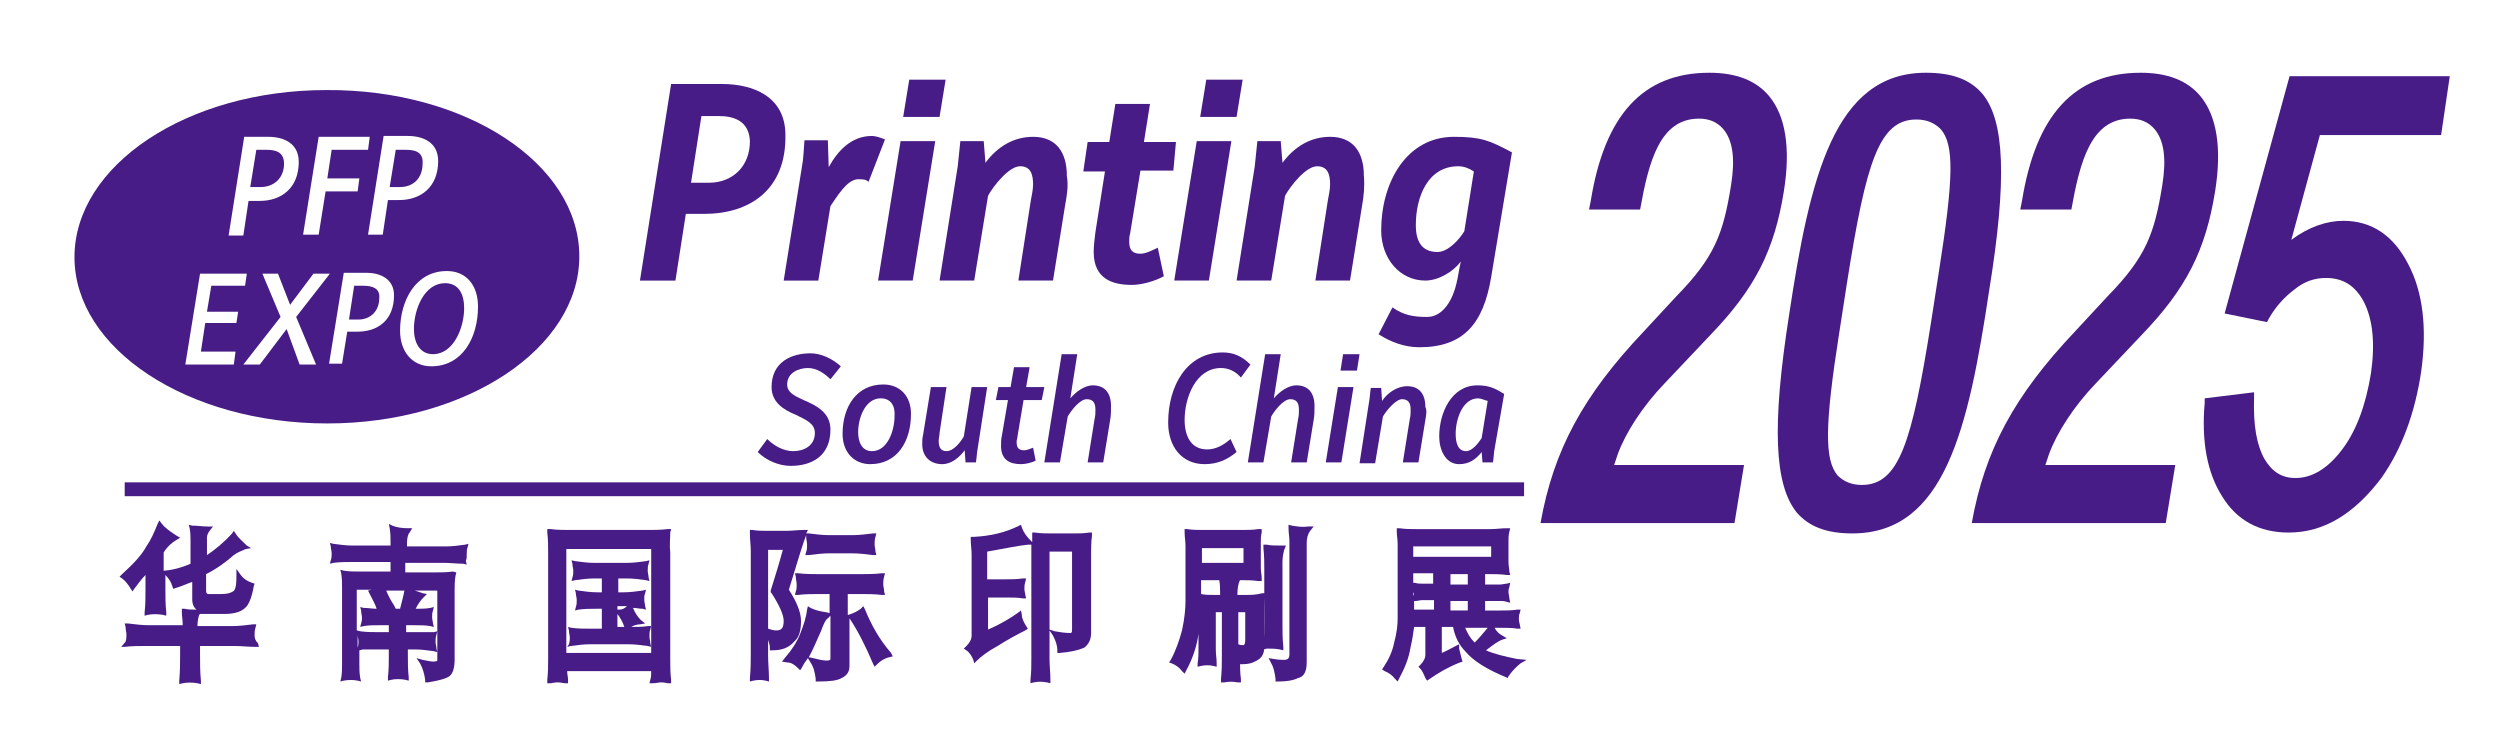
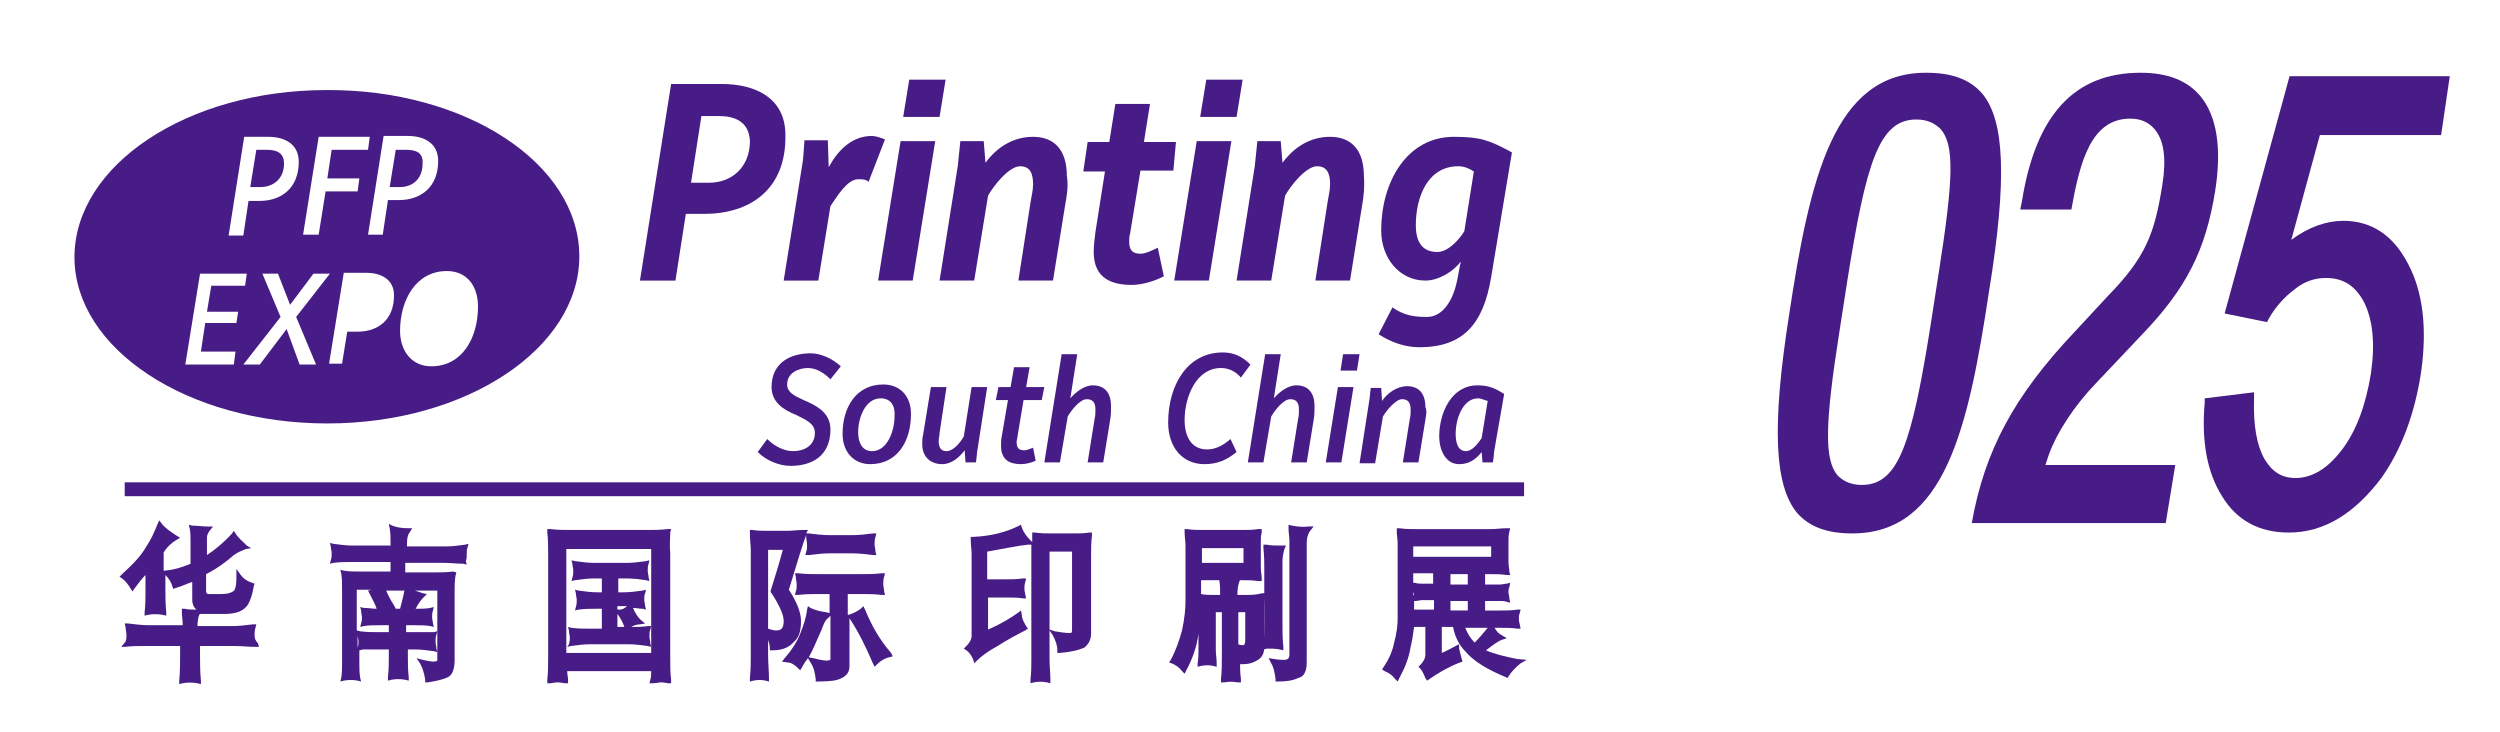
<svg xmlns="http://www.w3.org/2000/svg" version="1.1" id="圖層_1" x="0px" y="0px" viewBox="0 0 288.7 84.5" style="enable-background:new 0 0 288.7 84.5;" xml:space="preserve">
  <style type="text/css">
	.st0{fill:#481C86;}
</style>
  <path class="st0" d="M29.4,73.4c0-0.3,0-0.6,0.1-0.9l0.1-0.4l-0.4,0c-0.8,0.1-1.6,0.2-2.4,0.2h-4c0-0.5,0.1-1,0.2-1.3l0.1-0.1  c0.1,0,0.2,0,0.4,0h2.4c1.3,0,2.1-0.3,2.6-0.9c0.3-0.4,0.6-1.1,0.8-2.3l0.1-0.3l-0.3-0.1c-0.6-0.2-1-0.5-1.3-0.9l-0.5-0.7v0.9  c0,1.3-0.2,1.6-0.4,1.7c-0.3,0.2-0.7,0.3-1.4,0.3h-1.4c-0.1,0-0.3,0-0.3-0.4v-1.9c1.2-0.6,2.3-1.4,3.2-2.2c0.4-0.3,0.9-0.5,1.4-0.7  l0.6-0.1L28.5,63c-0.5-0.5-1-0.9-1.3-1.4L27,61.3l-0.2,0.3c-1,1.1-2,1.9-2.9,2.5v-2c0-0.3,0.1-0.5,0.3-0.8l0.4-0.5h-0.6  c-0.6,0-1.2-0.1-1.8-0.1l-0.4-0.1l0.1,0.4c0.1,0.5,0.1,1,0.1,1.5v2.6c-0.9,0.4-1.9,0.7-3,0.8l-0.1,0v-2.1l0,0  c0.1-0.1,0.1-0.2,0.2-0.3c0.3-0.4,0.7-0.8,1.2-1.1l0.5-0.3l-0.5-0.3c-0.6-0.4-1.2-0.8-1.6-1.3l-0.3-0.4l-0.2,0.4  c-0.4,1-0.8,1.9-1.3,2.6c-0.6,1.1-1.6,2.1-2.8,3.2l-0.3,0.3l0.3,0.2c0.4,0.3,0.7,0.7,1,1.2l0.2,0.3l0.2-0.3c0.4-0.5,0.8-1.1,1.3-1.6  v1.7c0,0.9,0,1.8-0.1,2.6l0,0.4l0.4-0.1c0.5-0.1,1.1-0.1,1.7,0l0.4,0.1l0-0.4c-0.1-0.9-0.1-1.8-0.1-2.6v-1.7  c0.4,0.4,0.7,0.9,0.8,1.3l0.1,0.3l0.3-0.1c0.7-0.2,1.3-0.5,1.9-0.7v2.1c0,0.3,0.1,0.8,0.5,1.1c-0.5,0-1,0-1.4-0.1l-0.3,0l0,0.4  c0,0.4,0.1,0.9,0.1,1.5h-3.9c-0.8,0-1.6-0.1-2.4-0.2l-0.4,0l0.1,0.4c0,0.3,0.1,0.6,0.1,0.9c0,0.3,0,0.5-0.1,0.8L14,74.7l0.4,0  c0.8-0.1,1.6-0.1,2.4-0.1h4v0.9c0,1,0,2-0.1,3.1l0,0.4l0.4-0.1c0.5-0.1,1.1-0.1,1.7,0l0.4,0.1l0-0.4c-0.1-1-0.1-2.1-0.1-3.1v-0.9h4  c0.8,0,1.6,0.1,2.4,0.1l0.4,0l-0.1-0.4C29.5,74,29.4,73.7,29.4,73.4" />
  <path class="st0" d="M53.9,64c0-0.3,0-0.6,0.1-0.8l0.1-0.4l-0.4,0.1c-0.7,0.1-1.5,0.2-2.2,0.2h-4.5v-0.4c0-0.5,0.1-1,0.3-1.2  l0.3-0.5l-0.5,0c-0.7,0-1.3-0.1-1.8-0.3l-0.4-0.2l0.1,0.5c0.1,0.6,0.1,1.1,0.1,1.7V63h-4.4c-0.7,0-1.5-0.1-2.2-0.2l-0.4-0.1l0.1,0.4  c0,0.3,0.1,0.5,0.1,0.8c0,0.3,0,0.5-0.1,0.8l-0.1,0.4l0.4-0.1c0.7-0.1,1.5-0.1,2.2-0.1h4.4v1.1h-3.6c-0.6,0-1.2,0-1.8-0.1l-0.4-0.1  l0.1,0.4c0.1,0.6,0.1,1.1,0.1,1.7v8.8c0,0.5,0,1-0.1,1.6l-0.1,0.4l0.4-0.1c0.5-0.1,1.1-0.1,1.6,0l0.4,0.1l-0.1-0.4  c-0.1-0.6-0.1-1.1-0.1-1.6v-1.6l0.4-0.1C42.4,75,43,75,43.7,75h1.2v0.7c0,0.8,0,1.6-0.1,2.5l0,0.4l0.4-0.1c0.4-0.1,1.1-0.1,1.6,0  l0.4,0.1l0-0.4c-0.1-0.8-0.1-1.7-0.1-2.5V75H48c0.7,0,1.3,0.1,2.1,0.2l0.4,0.1l-0.1-0.4c0-0.3-0.1-0.5-0.1-0.8c0-0.3,0-0.5,0.1-0.8  l0.1-0.4l-0.4,0.1C49.4,73,48.7,73,48,73h-1.1v-0.8h0.9c0.7,0,1.3,0,1.9,0.1l0.4,0.1l-0.1-0.4c0-0.2-0.1-0.5-0.1-0.7  c0-0.3,0-0.5,0.1-0.8l0.1-0.4l-0.4,0.1c-0.5,0.1-1.1,0.1-1.7,0.1c0.3-0.6,0.6-1,0.9-1.3l0.4-0.4l-0.5-0.1c-0.3-0.1-0.6-0.2-0.9-0.3  h2.6v7.6c0,0.4,0,0.5,0,0.5c0,0-0.1,0.1-0.5,0.1c-0.2,0-0.7-0.1-1.2-0.2l-0.7-0.2l0.4,0.6c0.3,0.5,0.5,1.2,0.6,1.9l0,0.3l0.3,0  c1.9-0.3,2.4-0.6,2.6-0.8c0.3-0.3,0.5-0.9,0.5-1.8v-8c0-0.5,0-1.1,0.1-1.7l0.1-0.4L52.3,66c-0.7,0.1-1.4,0.1-2.1,0.1h-3.4V65h4.5  c0.7,0,1.5,0.1,2.2,0.1l0.4,0.1l-0.1-0.4C53.9,64.5,53.9,64.3,53.9,64 M46.2,70.3h-0.7l0.2,0l-0.2-0.4c-0.4-0.6-0.7-1.2-0.9-1.7h2.1  C46.6,68.8,46.4,69.5,46.2,70.3 M42.9,68.1l-0.4,0.1l0.2,0.4c0.3,0.6,0.6,1.1,0.8,1.7c-0.5,0-1-0.1-1.5-0.1l-0.4-0.1l0.1,0.4  c0,0.3,0.1,0.6,0.1,0.8c0,0.2,0,0.4-0.1,0.7l-0.1,0.4l0.4-0.1c0.6-0.1,1.2-0.1,1.9-0.1h1V73h-1.2c-0.7,0-1.4,0-2.1-0.1l-0.4-0.1  v-4.7h1.8C43.1,68.1,43,68.1,42.9,68.1 M41.3,74.8l0,0.3V73l0,0.3c0,0.3,0.1,0.5,0.1,0.8C41.4,74.2,41.4,74.5,41.3,74.8" />
  <path class="st0" d="M65.5,74.7l0.4-0.1c0.8-0.1,1.5-0.2,2.2-0.2h4.5c0.7,0,1.4,0.1,2.2,0.2l0.4,0.1l-0.1-0.4c0-0.3-0.1-0.5-0.1-0.8  c0-0.3,0-0.6,0.1-0.8l0.1-0.4l-0.4,0c-0.6,0.1-1.3,0.1-1.9,0.1c0.3-0.2,0.7-0.3,1-0.3l0.6-0.1L74,71.6c-0.4-0.4-0.7-0.9-0.9-1.4  c0.4,0,0.7,0.1,1.1,0.1l0.4,0.1l-0.1-0.4c0-0.2-0.1-0.5-0.1-0.7c0-0.3,0-0.6,0.1-0.8l0.1-0.4l-0.4,0.1c-0.7,0.1-1.5,0.2-2.2,0.2  h-0.6v-1.6h1c0.7,0,1.5,0.1,2.2,0.2l0.4,0.1l-0.1-0.4c0-0.3-0.1-0.5-0.1-0.8c0-0.3,0-0.5,0.1-0.8l0.1-0.4l-0.4,0.1  c-0.7,0.1-1.5,0.2-2.2,0.2h-3.8c-0.7,0-1.4-0.1-2.2-0.2l-0.4-0.1l0.1,0.4c0,0.3,0.1,0.5,0.1,0.8c0,0.3,0,0.5-0.1,0.8l-0.1,0.4  l0.4-0.1c0.7-0.1,1.5-0.2,2.2-0.2h0.9v1.6h-0.5c-0.7,0-1.5-0.1-2.2-0.2l-0.4-0.1l0.1,0.4c0,0.3,0.1,0.5,0.1,0.8c0,0.3,0,0.5-0.1,0.8  l-0.1,0.4l0.4-0.1c0.7-0.1,1.4-0.1,2.2-0.1h0.5v2.3h-1.3c-0.7,0-1.5,0-2.2-0.1l-0.4-0.1l0.1,0.4c0,0.3,0.1,0.6,0.1,0.8  c0,0.2,0,0.5-0.1,0.8L65.5,74.7z M71.3,72.4v-1.5l0,0c0.3,0.4,0.6,0.9,0.8,1.5L71.3,72.4z M71.5,70.4l-0.2,0v-0.4H72  c0.1,0,0.3,0,0.4,0C72.1,70.3,71.8,70.4,71.5,70.4" />
  <path class="st0" d="M77.4,61.5l0.1-0.4l-0.4,0c-0.8,0.1-1.6,0.1-2.3,0.1h-8.9c-0.8,0-1.6,0-2.3-0.1l-0.4,0l0,0.4  c0.1,0.8,0.1,1.6,0.1,2.3V76c0,0.8,0,1.6-0.1,2.5l0,0.4l0.4,0c0.5-0.1,0.8-0.1,0.8-0.1c0.1,0,0.3,0,0.8,0.1l0.4,0l0-0.4  c0-0.3-0.1-0.6-0.1-1h9.7c0,0.4,0,0.7-0.1,1l-0.1,0.4l0.4,0c0.4,0,0.7-0.1,0.9-0.1c0.1,0,0.4,0,0.8,0.1l0.4,0l0-0.4  c-0.1-0.8-0.1-1.6-0.1-2.5V63.8C77.3,63,77.4,62.2,77.4,61.5 M75.2,75.4h-9.8v-12h9.8V75.4z" />
  <path class="st0" d="M92.5,71.7c0-1-0.5-2.2-1.4-3.6c1.1-3.6,1.7-5.6,2-6.3l0,0.2c0,0.3,0.1,0.6,0.1,0.9c0,0.3,0,0.6-0.1,0.8  l-0.1,0.4l0.4,0c0.8-0.1,1.6-0.2,2.4-0.2h2.6c0.8,0,1.6,0.1,2.4,0.2l0.4,0l-0.1-0.4c0-0.3-0.1-0.6-0.1-0.8c0-0.3,0-0.6,0.1-0.9  l0.1-0.4l-0.4,0c-0.8,0.1-1.6,0.2-2.4,0.2h-2.6c-0.8,0-1.6-0.1-2.4-0.2l-0.3,0l0.2-0.4l-0.5,0c-0.6,0-1.3,0.1-2,0.1h-2.2  c-0.6,0-1.1,0-1.7-0.1l-0.3,0l0,0.4c0,0.8,0.1,1.4,0.1,2v12c0,0.8,0,1.6-0.1,2.7l0,0.4l0.4-0.1c0.5-0.1,1-0.1,1.4,0l0.4,0.1l0-0.4  c0-0.8-0.1-1.7-0.1-2.7v-1.7c0.1,0.3,0.2,0.6,0.2,0.9v0.3h0.3c1.1,0,1.9-0.3,2.5-1C92.3,73.6,92.5,72.8,92.5,71.7 M88.8,63.5h1.6  c-0.4,1.5-0.9,3.1-1.4,4.7L89,68.4l0.1,0.1c0.9,1.4,1.4,2.5,1.4,3.2c0,1-0.4,1.1-0.9,1.1c-0.1,0-0.3,0-0.9-0.2V63.5z" />
  <path class="st0" d="M99.9,70.4L99.7,70l-0.3,0.3c-0.4,0.3-0.8,0.5-1.4,0.7l-0.1,0v-2.4h1.5c0.8,0,1.6,0,2.4,0.1l0.4,0l-0.1-0.4  c0-0.3-0.1-0.6-0.1-0.8c0-0.3,0-0.6,0.1-0.9l0.1-0.4l-0.4,0c-0.8,0.1-1.6,0.1-2.4,0.1h-4.8c-0.8,0-1.6,0-2.4-0.1l-0.4,0l0.1,0.4  c0,0.3,0.1,0.6,0.1,0.9c0,0.3,0,0.6-0.1,0.8l-0.1,0.4l0.4,0c0.8-0.1,1.6-0.1,2.4-0.1h1.2v2.2l-0.4-0.1c-0.8-0.1-1.4-0.3-1.8-0.5  l-0.3-0.2l-0.1,0.4c-0.1,0.9-0.4,1.8-0.8,2.8c-0.4,1-1,1.9-1.7,2.7l-0.4,0.5l0.6,0.1c0.5,0,0.9,0.3,1.3,0.7l0.2,0.2l0.2-0.3  c0.2-0.4,0.4-0.7,0.7-1.1l0.3,0.5c0.4,0.6,0.5,1.2,0.6,1.9l0,0.3h0.3c1.3,0,2.2-0.1,2.7-0.4c0.6-0.3,0.9-0.7,0.9-1.4v-5.5  c1,1.5,1.9,3.3,2.7,5.2l0.2,0.4l0.3-0.3c0.4-0.4,0.9-0.7,1.4-0.8l0.4-0.1l-0.2-0.4C101.5,73.8,100.6,72.1,99.9,70.4 M93.4,75.9  c0.5-0.9,0.9-1.9,1.4-3c0.3-0.8,0.5-1.3,0.8-1.5l0.3-0.3l0,5c0,0.3-0.9,0.2-2-0.1L93.4,75.9z" />
  <path class="st0" d="M124.1,61.6h-2.5c-0.7,0-1.4,0-2.1-0.1l-0.3,0l0,0.4c0,0.2,0,0.5,0,0.7l-0.2-0.2c-0.4-0.4-0.8-0.9-1-1.5  l-0.1-0.3l-0.2,0.1c-1.6,0.8-3.3,1.2-5.3,1.3l-0.3,0l0,0.3c0,0.6,0.1,1.2,0.1,1.7v9.4c0,0.4-0.2,0.8-0.6,1.2l-0.3,0.3l0.3,0.2  c0.3,0.2,0.6,0.6,0.8,1.1l0.1,0.4l0.3-0.3c0.5-0.5,1.3-1.1,2.4-1.7c1.1-0.7,2.2-1.3,3.2-1.8l0.3-0.2l-0.2-0.3  c-0.3-0.5-0.5-0.9-0.5-1.3l-0.1-0.5l-0.4,0.3c-0.7,0.5-1.8,1.2-3.4,1.9V69h1.9c0.9,0,1.6,0,2.1,0.1l0.4,0l-0.1-0.4  c0-0.2-0.1-0.4-0.1-0.7c0-0.2,0-0.5,0.1-0.8l0.1-0.4l-0.4,0c-0.7,0.1-1.3,0.1-2.1,0.1H114v-3.2c2.2-0.4,3.7-0.7,4.7-0.8l0.4,0  c0,0.2,0,0.4,0,0.6v12.6c0,0.7,0,1.5-0.1,2.4l0,0.4l0.4-0.1c0.5-0.1,0.9-0.1,1.5,0l0.4,0.1l0-0.4c0-0.8-0.1-1.6-0.1-2.4v-3.3  l0.4,0.6c0.3,0.6,0.5,1.1,0.5,1.7v0.3l0.3,0c1.2-0.1,2.1-0.3,2.8-0.6c0.5-0.4,0.8-0.9,0.8-1.7v-9.1c0-0.7,0-1.4,0.1-2.1l0-0.4  l-0.3,0C125.1,61.6,124.6,61.6,124.1,61.6 M121.2,72.7v-9h2.6v9c0,0.4-0.1,0.4-0.2,0.4c-0.6,0-1.2-0.1-1.8-0.2L121.2,72.7z" />
  <path class="st0" d="M149.2,60.7l-0.4-0.1l0,0.4c0,0.5,0.1,1,0.1,1.5v13.1c0,0.3-0.1,0.6-0.6,0.6c-0.2,0-0.6,0-1.2-0.1l-0.6-0.1  l0.3,0.6c0.3,0.5,0.4,1.1,0.5,1.8l0,0.3h0.3c0.9,0,1.7-0.1,2.3-0.4c0.5-0.1,1-0.5,1-1.8V62.7c0-0.5,0.1-1,0.4-1.4l0.4-0.5h-0.6  C150.4,60.9,149.8,60.8,149.2,60.7" />
  <path class="st0" d="M144,68.7h-1.1v-0.2c0-0.5,0.1-1,0.2-1.3l0.1-0.2h0.2c0.6,0,1.2,0,1.9,0.1l0.4,0l0-0.4c0-0.3-0.1-0.7-0.1-1.1  v-3c0-0.4,0-0.7,0.1-1.1l0-0.4l-0.4,0c-0.6,0.1-1.2,0.1-1.9,0.1H139c-0.7,0-1.3,0-1.9-0.1l-0.3,0l0,0.4c0,0.5,0.1,1,0.1,1.5v6.4  c0,0.9-0.1,2-0.4,3.4c-0.3,1.1-0.7,2.3-1.3,3.4l-0.2,0.3l0.3,0.1c0.5,0.2,0.9,0.5,1.2,0.9l0.3,0.3l0.2-0.4c0.7-1.3,1.2-2.7,1.4-4.2  c0-0.1,0-0.1,0-0.2V75c0,0.5,0,1-0.1,1.6l0,0.4l0.4-0.1c0.5-0.1,1-0.1,1.4,0l0.4,0.1l0-0.4c0-0.5-0.1-1.1-0.1-1.6v-4.3h0.7v4.9  c0,0.9,0,1.9-0.1,2.8l0,0.4l0.4,0c0.5-0.1,1-0.1,1.5,0l0.4,0l0-0.4c-0.1-0.7-0.1-1.4-0.1-2.1c0,0,0,0.1,0,0.1l0,0.3h0.3  c0.6,0,1.1-0.1,1.6-0.4c0.6-0.3,0.9-0.8,0.9-1.6v-3.5c0-0.8,0-1.5,0.1-2.3l0-0.4l-0.3,0C145,68.7,144.5,68.7,144,68.7 M140,68.7  c-0.4,0-0.8,0-1.3-0.1V67h2.1l0,0c0.1,0.5,0.1,1.1,0.1,1.7H140z M142.9,70.7h0.9v3.2c0,0.6-0.2,0.6-0.2,0.6c-0.2,0-0.4,0-0.6-0.1  V70.7z M143.6,65h-4.8v-1.7h4.8V65z" />
  <path class="st0" d="M147.8,75l0.4,0.1l0-0.4c-0.1-0.9-0.1-1.8-0.1-2.8v-7c0-0.6,0.1-1,0.2-1.4l0.2-0.5H148c-0.7,0-1.3,0-1.7-0.1  l-0.4,0l0,0.4c0.1,0.9,0.1,1.7,0.1,2.4v6.1c0,0.9,0,1.8-0.1,2.8l0,0.4l0.4-0.1C146.8,74.9,147.3,74.9,147.8,75" />
  <path class="st0" d="M175.2,76.1c-1.5-0.3-2.7-0.6-3.6-1c0.9-0.7,1.5-1.1,1.8-1.2l0.6-0.2l-0.5-0.3c-0.4-0.2-0.7-0.5-0.9-0.9h0.7  c0.8,0,1.4,0,1.9,0.1l0.4,0l-0.1-0.5c0-0.1-0.1-0.3-0.1-0.6c0-0.2,0-0.5,0.1-0.7l0.1-0.4l-0.4,0c-0.6,0.1-1.3,0.1-1.9,0.1h-1.8v-1.1  h1.7c0.3,0,0.5,0,0.8,0.1l0.4,0.1l-0.1-0.5c0-0.3-0.1-0.5-0.1-0.7c0-0.2,0-0.4,0.1-0.6l0.1-0.5l-0.4,0.1c-0.2,0-0.5,0.1-0.8,0.1  h-1.7v-1.2h0.6c0.6,0,1.2,0,1.9,0.1l0.4,0l-0.1-0.4c0-0.3-0.1-0.7-0.1-1.1v-2.4c0-0.4,0-0.7,0.1-1.1l0.1-0.4l-0.4,0  c-0.6,0-1.2,0.1-1.9,0.1h-8.6c-0.6,0-1.2,0-1.9-0.1l-0.3,0l0,0.4c0,0.4,0.1,0.9,0.1,1.4v8.6c0,0.8-0.1,1.7-0.4,2.8  c-0.2,1-0.6,1.9-1.2,2.8l-0.2,0.3l0.3,0.2c0.5,0.2,0.9,0.5,1.2,0.9l0.3,0.3l0.2-0.4c0.6-1.1,1.1-2.3,1.3-3.6  c0.2-0.8,0.3-1.6,0.4-2.3h1.3v3.2c0,0.4-0.2,0.8-0.6,1.2l-0.2,0.2l0.2,0.2c0.2,0.2,0.4,0.6,0.6,1.1l0.2,0.3l0.3-0.2  c1-0.7,2.2-1.4,3.5-1.9l0.3-0.1l-0.1-0.3c-0.1-0.4-0.2-0.8-0.3-1.2l0-0.5l-0.4,0.2c-0.6,0.3-1.1,0.6-1.6,0.8v-3h1.3  c0.2,1.1,0.7,2.1,1.4,2.8c0.9,1.1,2.5,2.1,4.7,3l0.2,0.1l0.1-0.2c0.4-0.6,0.9-1.1,1.4-1.5l0.7-0.4L175.2,76.1z M170.3,74.2  c0,0-0.1-0.1-0.1-0.1c-0.4-0.4-0.7-0.9-1-1.6h2.6C171.3,73.1,170.8,73.7,170.3,74.2 M172.2,64.3h-9v-1.2h9V64.3z M163.5,69.4  c0.2,0,0.5-0.1,0.8-0.1h1.3v1.1h-2.3v-1L163.5,69.4z M163.2,68.8V68c0,0.1,0,0.3,0,0.4C163.3,68.5,163.3,68.7,163.2,68.8   M163.2,67.3v-1.1h2.3v1.2h-1.3c-0.3,0-0.5,0-0.8-0.1L163.2,67.3z M169.5,70.5h-2v-1.1h2V70.5z M169.5,67.5h-2v-1.2h2V67.5z" />
  <rect x="14.4" y="55.7" class="st0" width="161.6" height="1.6" />
  <path class="st0" d="M81.3,24.7h-2.1l-1.2,7.7h-4.1l3.6-22.7h5.9c3.5,0,7.3,1.4,7.3,5.9C90.8,21.9,86.6,24.7,81.3,24.7 M83,13.4H81  l-1.2,7.7h2.1c2.6,0,4.7-1.8,4.7-4.8C86.5,14,84.8,13.4,83,13.4" />
  <path class="st0" d="M100.3,21c-0.3-0.3-0.7-0.3-1.2-0.3c-1.3,0-2.5,2.1-3.2,3.1l-1.4,8.6h-4l2.1-13.1c0.2-1,0.2-2,0.3-3.1h2.7  l0.1,3.1c1.1-2,2.7-3.6,5-3.6c0.4,0,1,0.2,1.5,0.4L100.3,21z" />
  <path class="st0" d="M105.4,32.4h-4l2.6-16.1h4L105.4,32.4z M108.5,13.5h-4.2l0.7-4.3h4.2L108.5,13.5z" />
  <path class="st0" d="M123,23.7l-1.4,8.7h-4l1.4-9c0.1-0.7,0.3-1.4,0.3-2.1c0-1.2-0.3-2.1-1.5-2.1c-1.3,0-3.1,2.3-3.7,3.4l-1.6,9.8  h-4l2.1-13.2c0.1-1,0.2-1.9,0.3-2.9h2.7l0.2,2.5c1.4-1.9,3.3-3,5.5-3c2.6,0,3.9,1.7,3.9,4.5C123.4,21.5,123.2,22.6,123,23.7" />
  <path class="st0" d="M135.5,19.7h-3.8l-1.2,7.3c-0.1,0.3-0.1,0.6-0.1,0.9c0,1,0.4,1.4,1.3,1.4c0.6,0,1.4-0.4,2-0.7l0.7,3.3  c-1.1,0.6-2.6,1-3.7,1c-2.1,0-4.4-0.6-4.4-3.8c0-0.7,0.1-1.5,0.2-2.3l1.1-7h-2.5l0.5-3.4h2.5l0.7-4.4h4l-0.7,4.4h3.7L135.5,19.7z" />
  <path class="st0" d="M139.6,32.4h-4l2.6-16.1h4L139.6,32.4z M142.8,13.5h-4.2l0.7-4.3h4.2L142.8,13.5z" />
  <path class="st0" d="M157.3,23.7l-1.4,8.7h-4l1.4-9c0.1-0.7,0.3-1.4,0.3-2.1c0-1.2-0.3-2.1-1.5-2.1c-1.3,0-3.1,2.3-3.7,3.4l-1.6,9.8  h-4l2.1-13.2c0.1-1,0.2-1.9,0.3-2.9h2.7l0.2,2.5c1.4-1.9,3.3-3,5.5-3c2.6,0,3.9,1.7,3.9,4.5C157.6,21.5,157.5,22.6,157.3,23.7" />
  <path class="st0" d="M172.2,32c-0.9,5.4-3.2,8.1-8.3,8.1c-1.7,0-3.3-0.6-4.7-1.5l1.6-3.1c1.3,0.9,2.4,1.1,4,1.1c1.9,0,3-2.1,3.4-3.9  c0.2-0.8,0.3-1.7,0.5-2.5c-0.9,1.2-2.6,2.2-4.1,2.2c-3,0-5.1-2.6-5.1-5.8c0-5.5,2.9-10.8,8.4-10.8c3.1,0,4.1,0.4,6.7,1.8L172.2,32z   M168.4,19.2c-3.5,0-4.9,3.5-4.9,6.8c0,1.9,0.7,3.1,2.5,3.1c1.2,0,2.5-1.4,3.1-2.4l1.1-6.9C169.6,19.4,169,19.2,168.4,19.2" />
  <path class="st0" d="M95.9,43.8c-0.7-0.7-1.6-1.3-2.6-1.3c-1,0-2.4,0.5-2.4,1.9c0,0.9,0.8,1.3,1.9,1.8c1.4,0.6,3.1,1.4,3.1,3.4  c0,3.1-2.2,4.2-4.6,4.2c-1.3,0-2.8-0.6-3.8-1.6l1.1-1.5c0.8,0.8,1.9,1.4,3,1.4c1.2,0,2.5-0.6,2.5-2.1c0-1.1-1-1.5-2.2-2.1  c-1.5-0.6-2.8-1.5-2.8-3.2c0-2.9,2.3-3.9,4.5-3.9c1.2,0,2.5,0.6,3.5,1.5L95.9,43.8z" />
  <path class="st0" d="M100.5,53.6c-1.9,0-3.2-1.4-3.2-3.5c0-3.1,1.6-5.7,4.7-5.7c1.9,0,3.2,1.3,3.2,3.4  C105.2,51,103.6,53.6,100.5,53.6 M101.7,46c-1.8,0-2.6,2.3-2.6,3.9c0,1.1,0.4,2.2,1.6,2.2c1.8,0,2.6-2.4,2.6-4  C103.4,46.9,102.9,46,101.7,46" />
  <path class="st0" d="M112.9,51.8c-0.1,0.5-0.1,1-0.2,1.6h-1.2l-0.1-1.4c-0.6,0.8-1.5,1.6-2.6,1.6c-1.3,0-2.3-0.8-2.3-2.3  c0-0.4,0-0.7,0.1-1.1l0.9-5.5h1.8l-0.8,5.3c0,0.3-0.1,0.6-0.1,0.9c0,0.7,0.2,1.2,0.9,1.2c0.8,0,1.6-1,2-1.7l0.9-5.7h1.8L112.9,51.8z  " />
  <path class="st0" d="M120.3,46.2h-2.1l-0.7,4.2c0,0.2-0.1,0.4-0.1,0.6c0,0.7,0.2,1,0.9,1c0.3,0,0.7-0.2,1-0.3l0.3,1.5  c-0.4,0.2-1.1,0.4-1.7,0.4c-1.3,0-2.3-0.5-2.3-2.1c0-0.4,0-0.8,0.1-1.2l0.7-4.1h-1.4l0.3-1.5h1.4l0.4-2.3h1.8l-0.4,2.3h2.1  L120.3,46.2z" />
  <path class="st0" d="M128.2,48.5l-0.8,4.9h-1.8l0.8-5c0.1-0.4,0.1-0.7,0.1-1.1c0-0.8-0.3-1.2-1-1.2c-0.8,0-1.8,1.3-2.2,2l-0.9,5.3  h-1.8l2-12.5h1.8l-0.8,5.1c0.6-0.7,1.6-1.5,2.6-1.5c1.4,0,2.1,0.9,2.1,2.4C128.3,47.4,128.3,48,128.2,48.5" />
  <path class="st0" d="M143.3,43.6c-0.6-0.7-1.4-1.1-2.3-1.1c-2.9,0-4.2,3.4-4.2,6c0,1.8,0.7,3.4,2.6,3.4c1,0,1.9-0.5,2.7-1.2l0.7,1.5  c-1.1,0.9-2.2,1.4-3.7,1.4c-2.6,0-4.2-2-4.2-4.8c0-4.3,2.2-8.1,6.3-8.1c1.2,0,2.2,0.4,3.2,1.4L143.3,43.6z" />
  <path class="st0" d="M151.7,48.5l-0.8,4.9h-1.8l0.8-5c0.1-0.4,0.1-0.7,0.1-1.1c0-0.8-0.3-1.2-1-1.2c-0.8,0-1.8,1.3-2.2,2l-0.9,5.3  h-1.8l2-12.5h1.8l-0.8,5.1c0.6-0.7,1.6-1.5,2.6-1.5c1.4,0,2.1,0.9,2.1,2.4C151.8,47.4,151.8,48,151.7,48.5" />
  <path class="st0" d="M154.9,53.4h-1.8l1.4-8.7h1.8L154.9,53.4z M156.7,42.8h-1.9l0.3-1.9h1.9L156.7,42.8z" />
  <path class="st0" d="M164.6,48.5l-0.8,4.9h-1.8l0.8-5c0.1-0.4,0.1-0.7,0.1-1.1c0-0.8-0.3-1.2-1-1.2c-0.7,0-1.8,1.3-2.2,2l-0.9,5.4  h-1.8l1.1-7.1c0.1-0.5,0.1-1,0.2-1.6h1.2l0.1,1.5c0.6-0.9,1.7-1.7,2.9-1.7c1.4,0,2.1,0.9,2.1,2.4C164.8,47.4,164.7,47.9,164.6,48.5" />
  <path class="st0" d="M172.6,51.8c-0.1,0.5-0.1,1.1-0.2,1.6h-1.2l-0.1-1.2c-0.7,0.9-1.5,1.4-2.6,1.4c-1.6,0-2.3-1.7-2.3-3.2  c0-2.7,1.4-5.9,4.4-5.9c1.3,0,2,0.3,3.1,1L172.6,51.8z M170.7,46c-1.8,0-2.6,2.4-2.6,4.1c0,0.9,0.2,2,1.2,2c0.7,0,1.4-0.9,1.8-1.5  l0.7-4.3C171.4,46.2,171,46,170.7,46" />
-   <path class="st0" d="M42,33h-1.1l-0.6,3.9h1.1c1.3,0,2.4-0.9,2.4-2.5C43.9,33.3,43,33,42,33z" />
  <path class="st0" d="M32.8,18.9c0-1.3-0.9-1.6-2-1.6h-1.2l-0.7,4.3h1.2C31.6,21.6,32.8,20.6,32.8,18.9z" />
  <path class="st0" d="M46.9,17.3h-1.2l-0.7,4.3h1.2c1.5,0,2.6-1,2.6-2.7C48.9,17.6,48,17.3,46.9,17.3z" />
-   <path class="st0" d="M51.4,32.7c-2.4,0-3.6,3-3.6,5.3c0,1.6,0.7,2.9,2.2,2.9c2.4,0,3.6-3.1,3.6-5.3C53.6,34,53,32.7,51.4,32.7z" />
  <path class="st0" d="M37.7,10.4c-16.1,0-29.1,8.7-29.1,19.3c0,10.6,13.1,19.2,29.2,19.2c16.1,0,29.1-8.7,29.1-19.3  C66.9,18.9,53.8,10.3,37.7,10.4z M36.8,15.8h5.9l-0.2,1.5h-4.2l-0.5,3.3h3.7l-0.2,1.5h-3.7l-0.8,5H35L36.8,15.8z M28.2,15.8H31  c1.7,0,3.5,0.7,3.5,2.9c0,3-2,4.5-4.5,4.5h-1.3l-0.6,4h-1.7L28.2,15.8z M27.3,37.3h-3.6l-0.5,3.3h4L27,42.1h-5.6l1.7-10.5h5.4  L28.3,33h-3.9l-0.5,3h3.6L27.3,37.3z M36.5,42.1h-1.9L33.1,38l-3.1,4.1h-1.9l4.3-5.5l-2.1-5l1.8,0l1.4,3.6l2.7-3.6h1.9l-3.9,5  L36.5,42.1z M41.3,38.3h-1.2l-0.6,3.7h-1.5l1.7-10.5h2.6c1.6,0,3.2,0.7,3.2,2.6C45.5,37,43.6,38.3,41.3,38.3z M44.8,23.1l-0.6,4  h-1.7l1.8-11.4h2.8c1.7,0,3.5,0.7,3.5,2.9c0,3-2,4.5-4.5,4.5H44.8z M49.8,42.3c-2.2,0-3.6-1.7-3.6-4.1c0-3.5,1.8-6.9,5.4-6.9  c2.3,0,3.6,1.7,3.6,4.1C55.2,39,53.4,42.3,49.8,42.3z" />
  <g>
-     <path class="st0" d="M186.4,53.7l0.4-1.2c0.9-2.5,2.9-5.6,5.4-8.2l5.3-5.6c5.2-5.4,7.4-9.8,8.5-16.6c0.8-5,0.2-8.7-1.7-11   c-1.5-1.8-3.8-2.7-6.9-2.7c-7.7,0-12.1,4.9-13.7,14.8l-0.2,1h5.9c1-5.6,2.3-10.5,6.8-10.5c1.2,0,2.1,0.4,2.8,1.2   c1.1,1.3,1.4,3.4,0.9,6.5c-0.9,5.6-1.9,8.3-6.3,12.8l-3.8,4.1c-7,7.4-10.4,13.7-11.9,22.1h22.4l1.1-6.7H186.4z" />
    <path class="st0" d="M228.9,10.8c-1.4-1.6-3.4-2.4-6.5-2.4c-10.6,0-13.4,12.1-15.8,28c-2,12.8-1.7,19.6,0.9,22.8   c1.4,1.6,3.4,2.4,6.4,2.4c10.7,0,13.4-12.1,15.8-28C231.8,20.7,231.5,13.9,228.9,10.8z M223.9,31.4l-0.9,5.8   c-2.2,13.9-3.7,18.8-8,18.8c-1.2,0-2.1-0.4-2.8-1.1c-1.5-1.8-1.5-5.7,0.2-16.5l0.9-5.8c2.2-13.9,3.7-18.8,8-18.8   c1.2,0,2.1,0.4,2.8,1.1C225.7,16.7,225.6,20.6,223.9,31.4z" />
    <path class="st0" d="M236.2,53.7l0.4-1.2c0.9-2.5,2.9-5.6,5.4-8.2l5.3-5.6c5.2-5.4,7.4-9.8,8.5-16.6c0.8-5,0.2-8.7-1.7-11   c-1.5-1.8-3.8-2.7-6.9-2.7c-7.7,0-12.1,4.9-13.7,14.8l-0.2,1h5.9c1-5.6,2.3-10.5,6.8-10.5c1.2,0,2.1,0.4,2.8,1.2   c1.1,1.3,1.4,3.4,0.9,6.5c-0.9,5.6-1.9,8.3-6.3,12.8l-3.8,4.1c-7,7.4-10.4,13.7-11.9,22.1h22.4l1.1-6.7H236.2z" />
  </g>
  <path class="st0" d="M264.3,61.5c-3.4,0-6-1.4-7.7-4.2c-1.7-2.7-2.4-6.3-2-10.8l0-0.5l5.7-0.7l0,0.7c-0.1,3.1,0.3,5.4,1.2,7  c0.9,1.5,2,2.2,3.6,2.2c1.9,0,3.7-1.1,5.3-3.2c1.7-2.2,2.8-5.2,3.4-8.9c0.5-3.5,0.2-6.2-0.8-8.2c-1-1.9-2.4-2.8-4.4-2.8  c-1.3,0-2.5,0.4-3.6,1.3c-1.2,0.9-2.2,2-3,3.4l-0.2,0.4l-4.9-1l7.5-27.4h18.5l-1,6.8h-14l-3.3,12.1c2-1.5,4.1-2.2,6-2.2  c3.3,0,5.8,1.7,7.5,5c1.7,3.2,2.2,7.4,1.5,12.4c-0.7,4.7-2.2,8.9-4.6,12.3C271.9,59.3,268.4,61.5,264.3,61.5z" />
</svg>